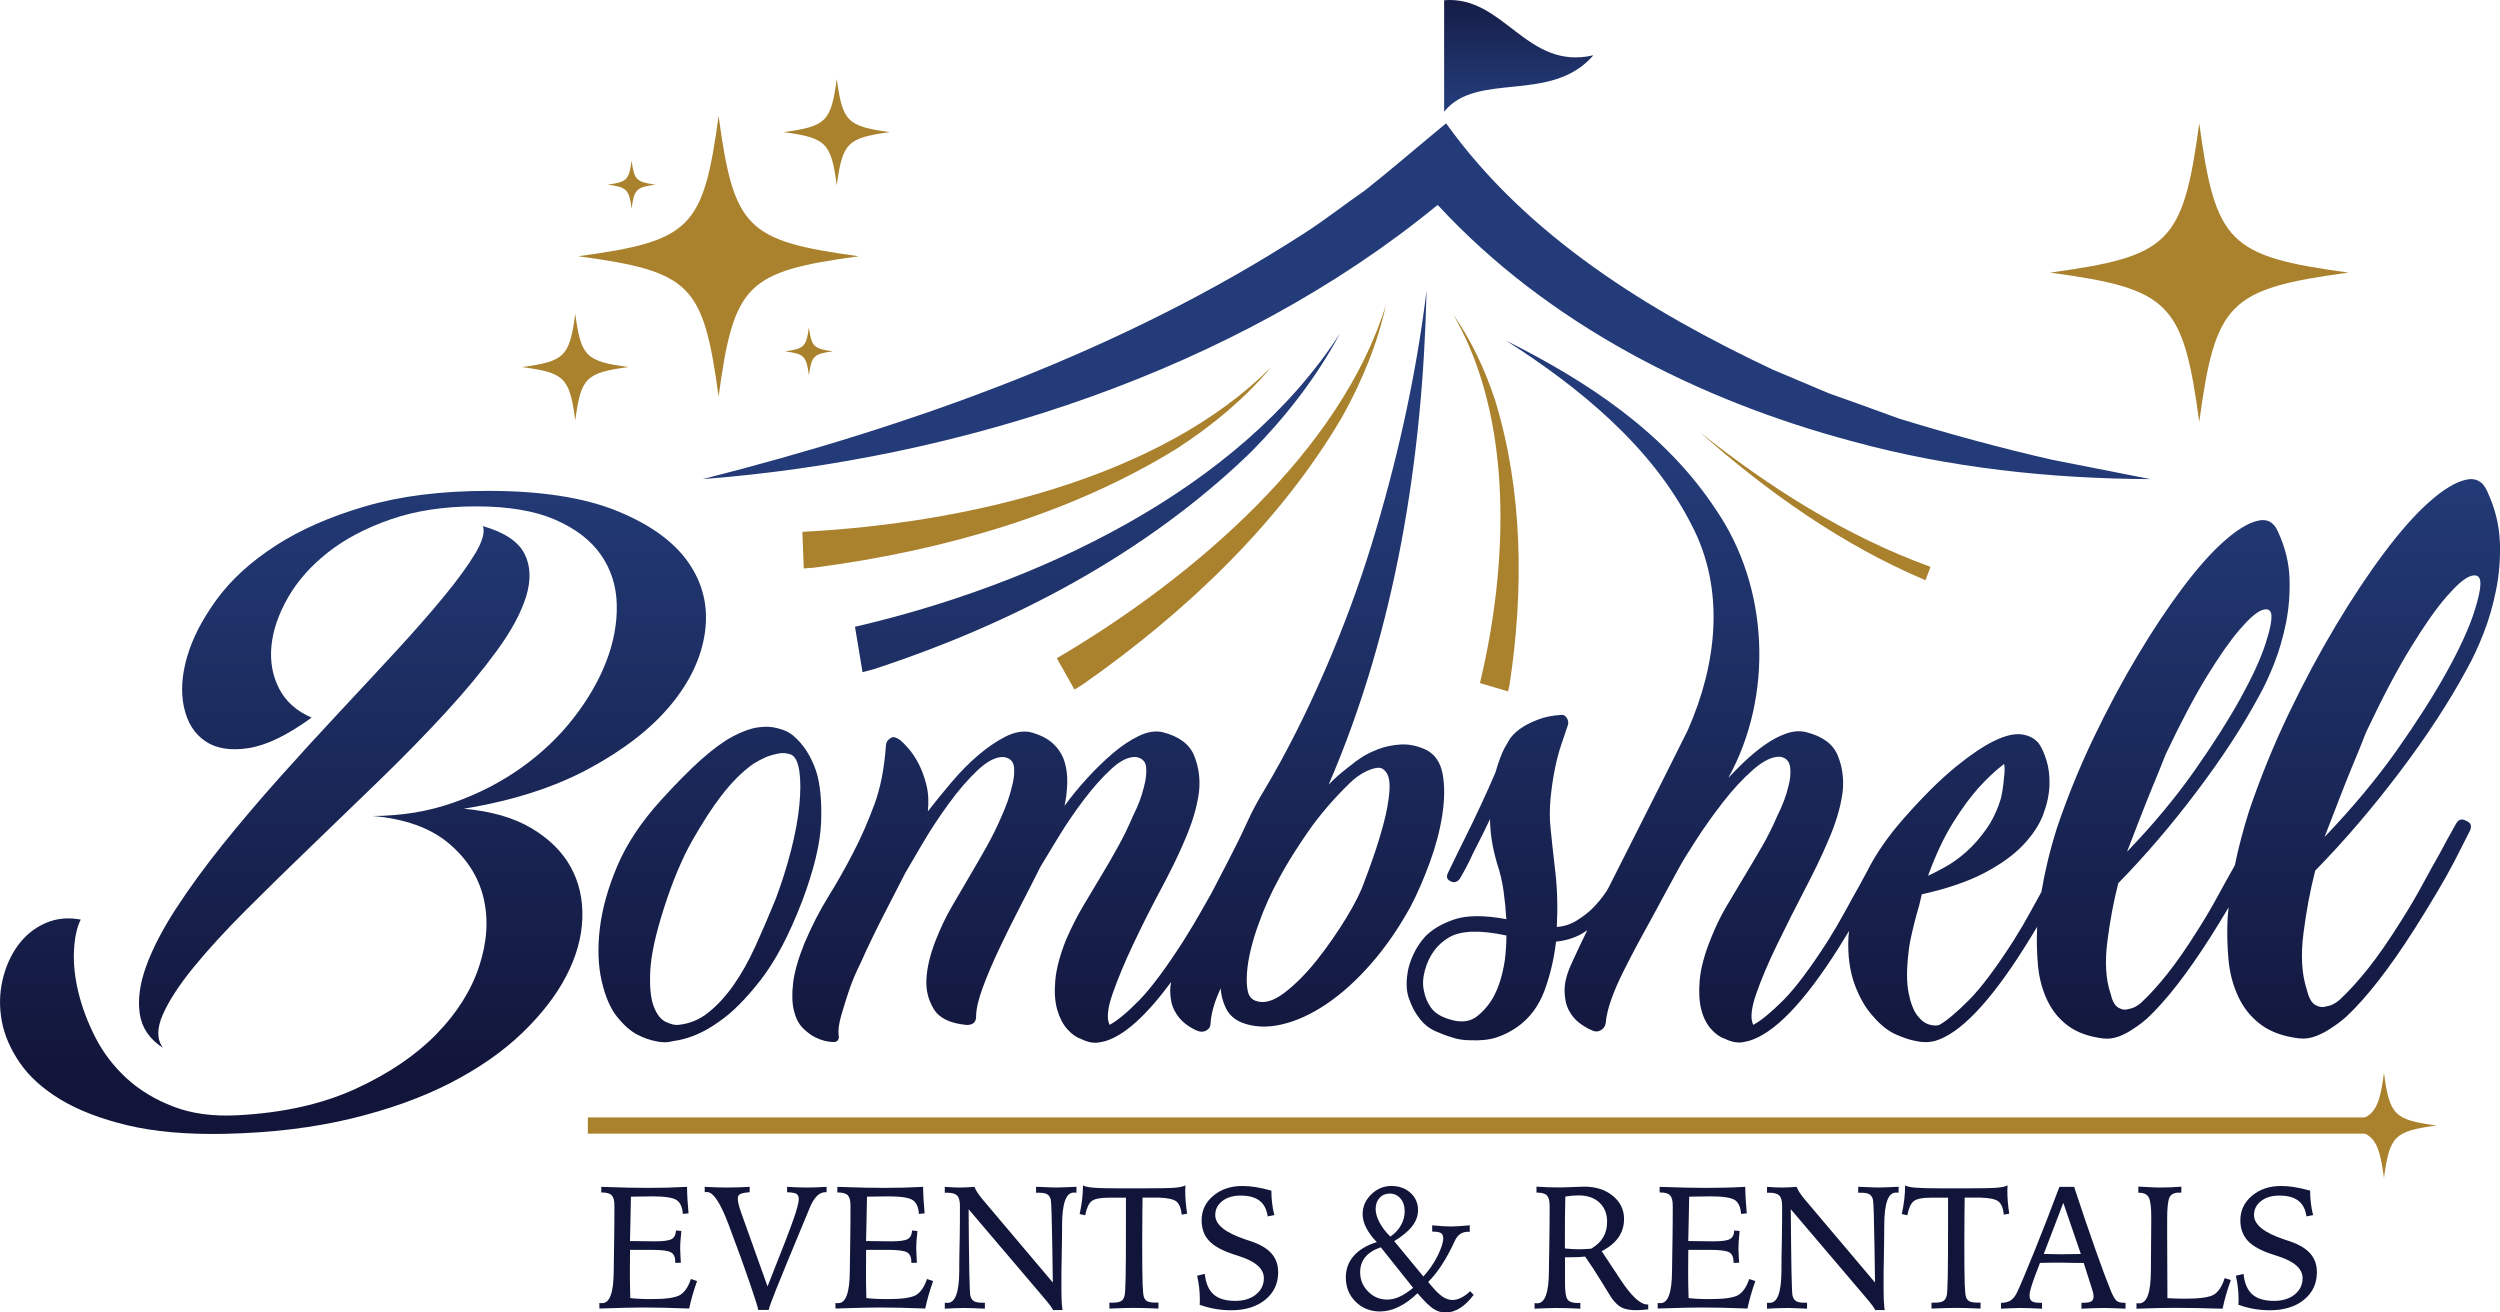
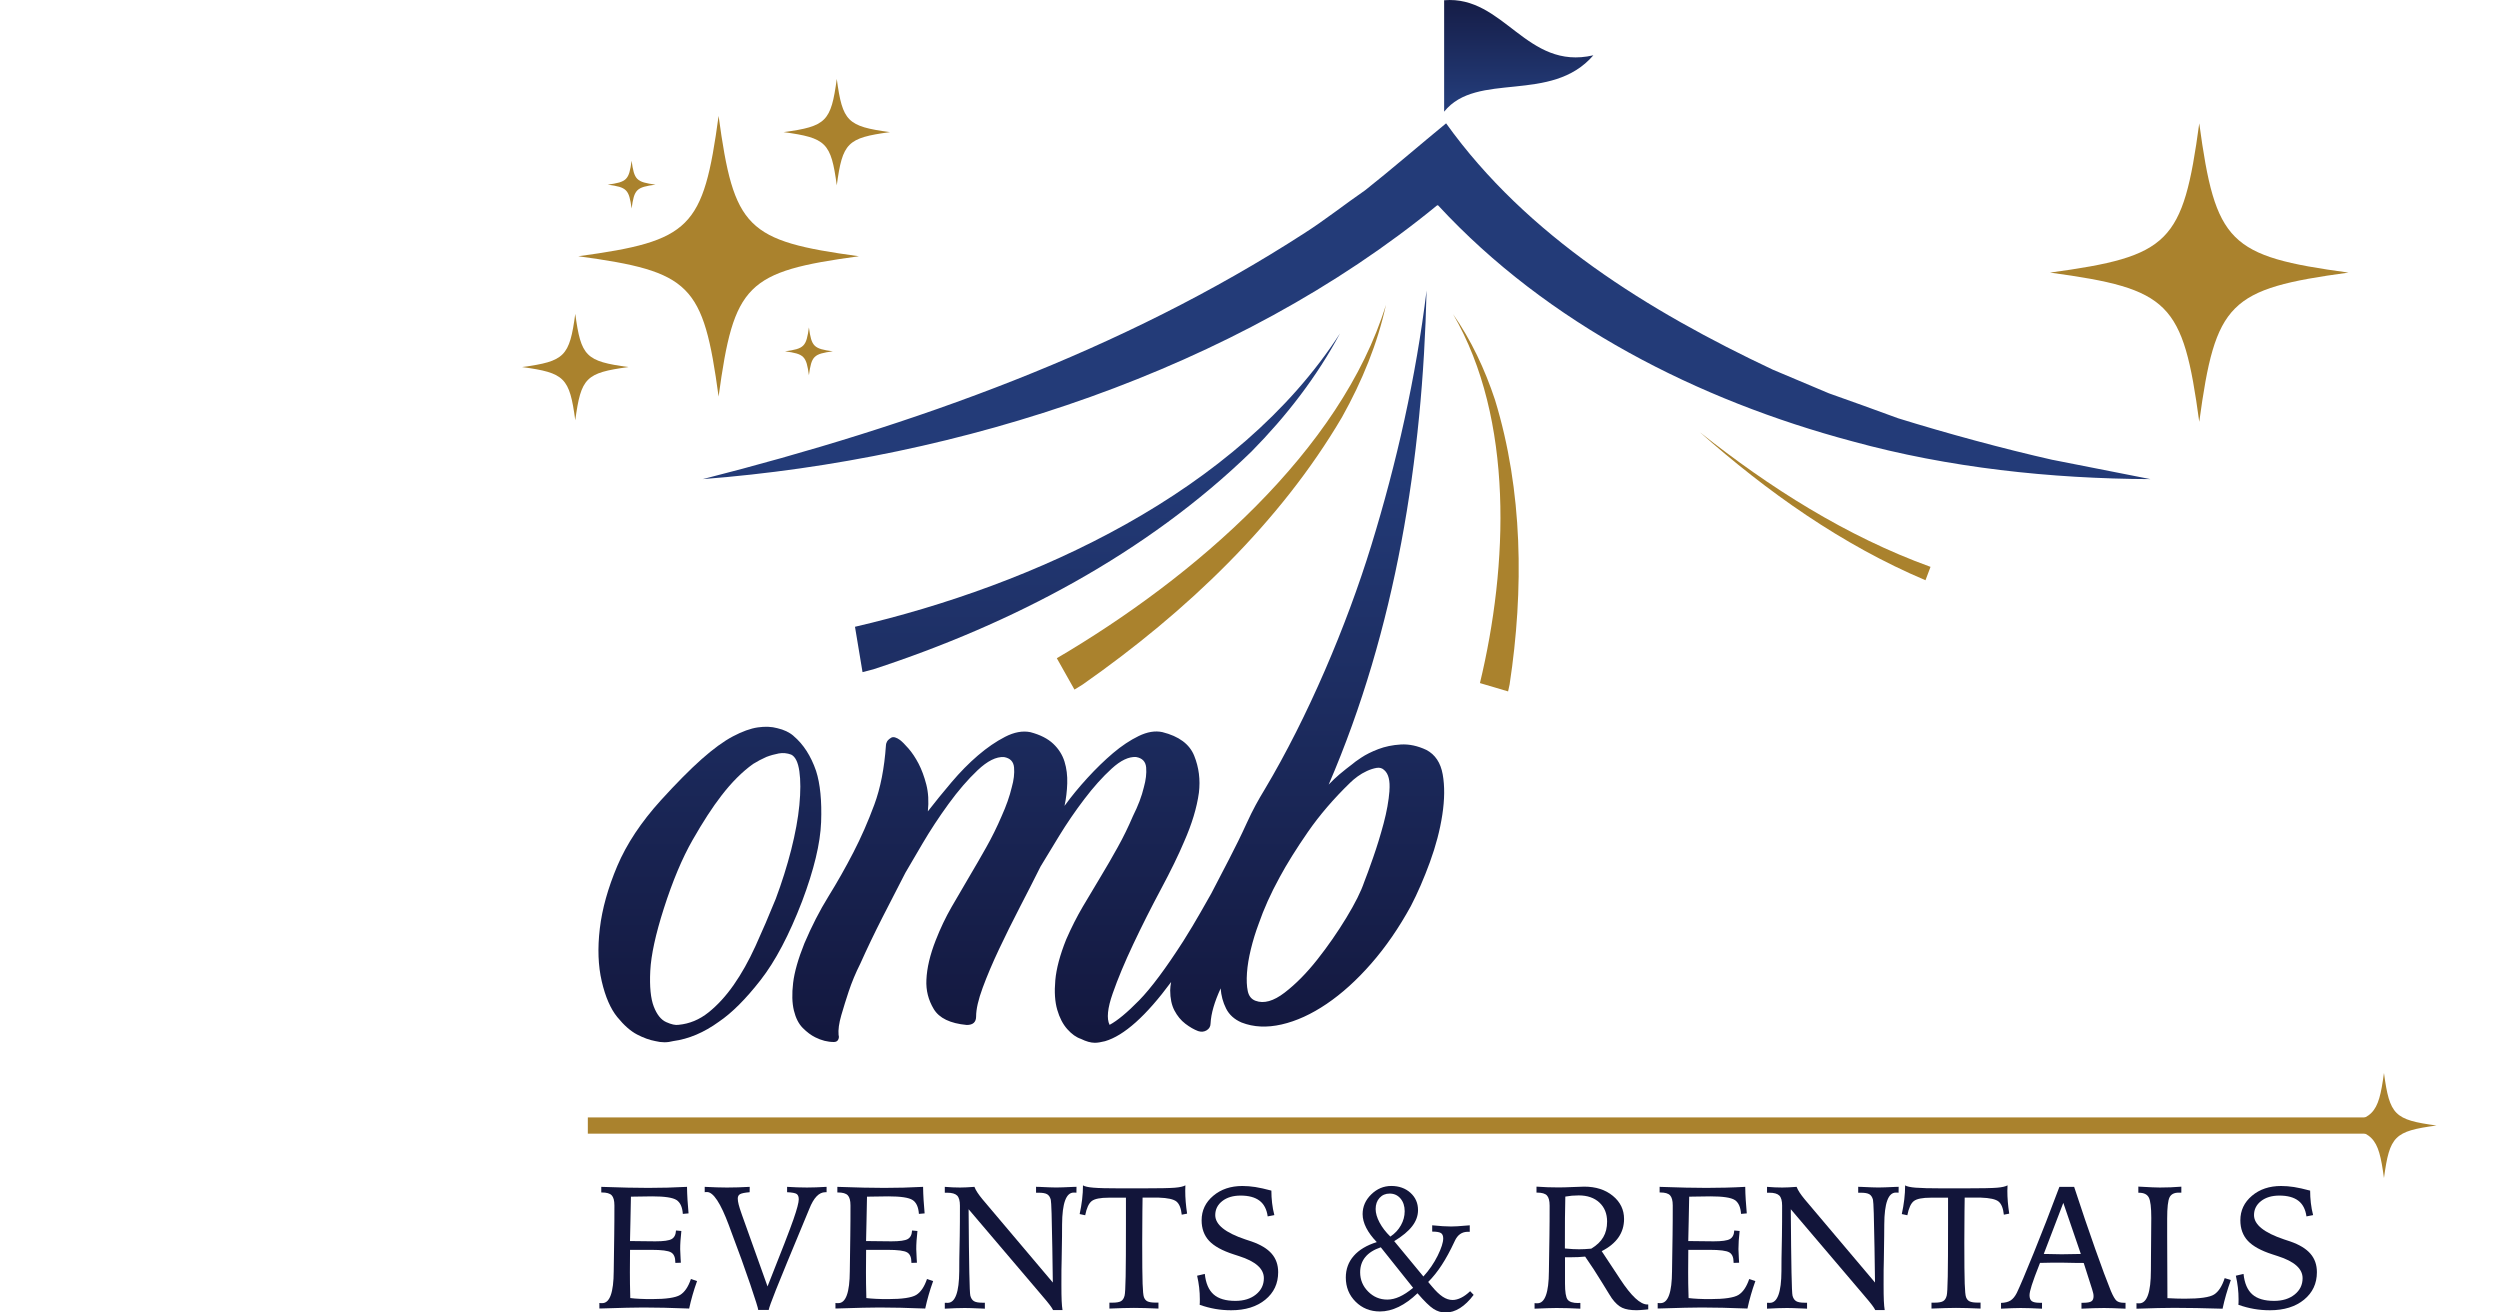
<svg xmlns="http://www.w3.org/2000/svg" xmlns:xlink="http://www.w3.org/1999/xlink" id="Layer_1" data-name="Layer 1" viewBox="0 0 698.93 366.93">
  <defs>
    <style>
      .cls-1 {
        fill: url(#linear-gradient-7);
        fill-rule: evenodd;
      }

      .cls-2 {
        fill: url(#linear-gradient-5);
      }

      .cls-3 {
        fill: url(#linear-gradient-6);
      }

      .cls-4 {
        fill: url(#linear-gradient-4);
      }

      .cls-5 {
        fill: url(#linear-gradient-3);
      }

      .cls-6 {
        fill: url(#linear-gradient-2);
      }

      .cls-7 {
        fill: url(#linear-gradient);
      }

      .cls-8 {
        fill: #aa822d;
      }

      .cls-9 {
        fill: #12153a;
      }
    </style>
    <linearGradient id="linear-gradient" x1="98.69" y1="301.72" x2="98.69" y2="129.51" gradientUnits="userSpaceOnUse">
      <stop offset="0" stop-color="#12153a" />
      <stop offset="1" stop-color="#233b78" />
    </linearGradient>
    <linearGradient id="linear-gradient-2" x1="198.46" y1="301.72" x2="198.46" y2="129.51" xlink:href="#linear-gradient" />
    <linearGradient id="linear-gradient-3" x1="546.1" y1="301.72" x2="546.1" y2="129.51" xlink:href="#linear-gradient" />
    <linearGradient id="linear-gradient-4" x1="312.63" y1="301.72" x2="312.63" y2="129.51" xlink:href="#linear-gradient" />
    <linearGradient id="linear-gradient-5" x1="306.83" y1="301.72" x2="306.83" y2="129.51" xlink:href="#linear-gradient" />
    <linearGradient id="linear-gradient-6" x1="398.83" y1="301.72" x2="398.83" y2="129.51" xlink:href="#linear-gradient" />
    <linearGradient id="linear-gradient-7" x1="424.6" y1="-6.68" x2="424.6" y2="27.89" xlink:href="#linear-gradient" />
  </defs>
  <rect class="cls-8" x="164.34" y="312.4" width="502.15" height="4.54" />
-   <path class="cls-7" d="M107.81,228.11h-3.62c8.01,0,15.51-1.23,22.5-3.69,7-2.46,13.34-5.72,19.03-9.77,5.69-4.05,10.56-8.68,14.62-13.89,4.05-5.21,7.12-10.52,9.19-15.92,2.07-5.4,3.04-10.71,2.9-15.92s-1.64-9.84-4.49-13.89c-2.85-4.05-7.12-7.31-12.81-9.77-5.69-2.46-13.03-3.69-22-3.69s-16.93,1.21-23.88,3.62c-6.95,2.41-12.81,5.5-17.58,9.26-4.77,3.76-8.49,7.96-11.14,12.59-2.65,4.63-4.2,9.12-4.63,13.46-.44,4.34.26,8.32,2.1,11.94,1.83,3.62,4.87,6.35,9.12,8.18-6.75,4.92-12.64,7.77-17.66,8.54-5.02.77-9.04.12-12.08-1.95-3.04-2.07-5.02-5.23-5.94-9.48-.92-4.24-.63-8.95.87-14.11,1.5-5.16,4.24-10.49,8.25-15.99,4-5.5,9.46-10.49,16.35-14.98,6.9-4.49,15.27-8.18,25.11-11.07s21.32-4.34,34.44-4.34c14.86,0,26.9,1.88,36.11,5.64,9.21,3.76,15.85,8.56,19.9,14.4,4.05,5.84,5.6,12.3,4.63,19.39-.96,7.09-4.17,13.92-9.62,20.48-5.45,6.56-13.05,12.47-22.8,17.73-9.75,5.26-21.42,9-35.02,11.22,7.62.68,13.92,2.48,18.89,5.43,4.97,2.95,8.63,6.56,11,10.85,2.36,4.29,3.45,9.09,3.26,14.4-.19,5.31-1.69,10.66-4.49,16.07s-6.9,10.71-12.3,15.92c-5.41,5.21-12.08,9.86-20.04,13.97-7.96,4.1-17.22,7.43-27.79,9.99-10.56,2.56-22.41,3.98-35.53,4.27-10.52.19-19.52-.6-26.99-2.39-7.48-1.79-13.7-4.18-18.67-7.17s-8.78-6.42-11.43-10.27c-2.66-3.86-4.34-7.76-5.07-11.72-.72-3.95-.65-7.79.22-11.5s2.32-6.95,4.34-9.7c2.03-2.75,4.56-4.8,7.6-6.15,3.04-1.35,6.34-1.68,9.91-1.01-1.06,2.12-1.69,4.99-1.88,8.61-.19,3.62.22,7.53,1.23,11.72,1.01,4.2,2.6,8.42,4.77,12.66,2.17,4.24,5.07,8.03,8.68,11.36s8.01,5.98,13.17,7.96c5.16,1.98,11.17,2.77,18.02,2.39,12.64-.67,23.59-3.13,32.85-7.38,9.26-4.25,16.79-9.34,22.58-15.27,5.79-5.94,9.79-12.3,12.01-19.11,2.22-6.8,2.6-13.17,1.16-19.1-1.45-5.94-4.73-11.02-9.84-15.27-5.12-4.24-12.16-6.75-21.13-7.53h3.62ZM45.58,292.95c-3.76-2.41-5.93-5.59-6.51-9.55-.58-3.95.02-8.39,1.81-13.31,1.79-4.92,4.56-10.27,8.32-16.06,3.76-5.79,8.11-11.75,13.03-17.88,4.92-6.12,10.21-12.35,15.85-18.67,5.64-6.32,11.26-12.47,16.86-18.45,5.59-5.98,10.93-11.72,15.99-17.22,5.06-5.5,9.48-10.54,13.24-15.12,3.76-4.58,6.66-8.56,8.68-11.94,2.03-3.38,2.75-5.93,2.17-7.67,5.98,1.74,9.84,4.29,11.58,7.67,1.74,3.38,1.9,7.36.51,11.94-1.4,4.58-4.13,9.65-8.18,15.2-4.05,5.55-8.85,11.34-14.4,17.37-5.55,6.03-11.6,12.23-18.16,18.6-6.56,6.37-13.05,12.64-19.47,18.81-6.42,6.17-12.5,12.13-18.24,17.87-5.74,5.74-10.61,11.07-14.62,15.99-4.01,4.92-6.85,9.31-8.54,13.17-1.69,3.86-1.66,6.95.07,9.26Z" />
  <path class="cls-6" d="M221.85,205.75c2.75,2.32,4.85,5.57,6.3,9.77,1.16,3.62,1.63,8.4,1.41,14.33-.22,5.94-1.99,13.31-5.32,22.14-3.62,9.41-7.49,16.75-11.62,22.03-4.12,5.29-8,9.16-11.61,11.61-4.2,3.04-8.46,4.85-12.81,5.43-1.6.44-3.26.44-4.99,0-1.59-.29-3.29-.9-5.1-1.84-1.81-.94-3.66-2.57-5.54-4.88-1.88-2.31-3.33-5.64-4.34-9.99-1.01-4.34-1.19-9.26-.54-14.76.65-5.5,2.28-11.32,4.88-17.48,2.61-6.15,6.66-12.26,12.16-18.34,4.34-4.77,8.14-8.61,11.4-11.51,3.26-2.89,6.19-5.03,8.79-6.4,2.6-1.37,4.92-2.21,6.95-2.5,2.03-.29,3.83-.22,5.43.22,1.88.43,3.4,1.16,4.56,2.17ZM216.86,251.34c1.73-4.63,3.18-9.23,4.34-13.78,1.15-4.56,1.92-8.72,2.28-12.48.36-3.76.36-6.91,0-9.44-.36-2.53-1.12-4.09-2.28-4.67-1.16-.43-2.32-.54-3.47-.33-1.16.22-2.32.54-3.48.98-1.3.58-2.53,1.23-3.69,1.95-3.04,2.17-6.01,5.14-8.9,8.9-2.46,3.18-5.14,7.31-8.03,12.37-2.9,5.07-5.57,11.44-8.03,19.11-2.32,7.24-3.58,13.06-3.8,17.47-.22,4.42.11,7.74.98,9.99.87,2.25,2.02,3.69,3.47,4.34,1.44.65,2.6.91,3.47.76,3.04-.29,5.83-1.44,8.36-3.47,2.53-2.02,4.88-4.59,7.06-7.71s4.2-6.73,6.08-10.85c1.88-4.13,3.76-8.5,5.64-13.14Z" />
  <g>
    <path class="cls-9" d="M168.06,331.81c2.78.1,5.27.17,7.47.22,2.19.05,4.09.07,5.68.07,1.77,0,3.55-.03,5.36-.07,1.81-.05,3.64-.12,5.5-.22.02,1.19.06,2.41.14,3.66.08,1.25.17,2.5.29,3.76l-1.6.14c-.13-1.91-.72-3.2-1.77-3.88-1.05-.68-3.32-1.02-6.8-1.02-.89,0-2.52.03-4.89.07-.48.02-.83.02-1.05.02-.03,1.91-.08,4.25-.14,7.02-.06,2.77-.1,4.56-.12,5.39h.74c.94,0,2.11.01,3.52.04,1.41.02,2.35.03,2.83.03,2.31,0,3.83-.21,4.57-.64s1.14-1.22,1.2-2.39l1.5.14c-.11.99-.19,1.9-.25,2.74s-.08,1.62-.08,2.34c0,.41.04,1.3.12,2.67.03.49.06.87.07,1.12l-1.55.05v-.19c0-1.35-.39-2.27-1.18-2.74-.79-.48-2.63-.72-5.52-.72h-5.96c0,.78,0,1.86-.02,3.23-.02,1.38-.02,2.37-.02,2.97,0,1.05,0,2.14.02,3.28.01,1.14.05,2.47.09,4,.8.1,1.7.17,2.71.22,1.01.05,2.12.07,3.33.07,3.99,0,6.62-.39,7.89-1.16,1.26-.77,2.27-2.25,3.02-4.45l1.72.57c-.48,1.32-.9,2.62-1.26,3.89-.37,1.27-.68,2.54-.95,3.79-2.5-.1-4.82-.17-6.97-.22-2.15-.05-4.09-.07-5.82-.07-2.37,0-6.19.09-11.45.26l-.86.02v-1.55c.11.02.22.03.32.04.1,0,.26.01.47.01,2.11,0,3.19-2.97,3.22-8.92.02-1.5.03-2.67.05-3.51l.09-6.51c.02-1.4.03-2.76.04-4.08,0-1.32.01-2.75.01-4.29,0-1.37-.25-2.31-.76-2.84-.51-.53-1.42-.79-2.72-.79h-.19v-1.6Z" />
    <path class="cls-9" d="M197.02,331.81c1.19.06,2.32.11,3.39.14s2,.05,2.82.05c1.02,0,2.06-.02,3.11-.05s2.14-.08,3.26-.14l-.02,1.5c-1.34.11-2.22.29-2.66.53s-.66.65-.66,1.24c0,.44.08,1,.25,1.68s.47,1.61.89,2.8l7.18,20.09c3.83-9.62,6.25-15.86,7.24-18.72.99-2.85,1.49-4.73,1.49-5.62,0-.73-.19-1.23-.58-1.5-.39-.27-1.28-.44-2.68-.5v-1.5c.95.06,1.9.11,2.83.14.93.03,1.84.05,2.73.05.76,0,1.61-.02,2.55-.05.94-.03,1.92-.08,2.93-.14v1.5h-.36c-1.75,0-3.24,1.54-4.46,4.63-.27.7-.49,1.24-.67,1.62-4.49,10.77-7.37,17.78-8.66,21.02-1.29,3.24-1.96,5.13-2.03,5.65h-2.93c0-.38-.74-2.76-2.22-7.13s-3.27-9.33-5.37-14.87c-.14-.4-.35-.96-.62-1.69-2.31-6.19-4.34-9.28-6.11-9.28-.16,0-.28,0-.37.01-.09,0-.18.02-.27.04v-1.5Z" />
    <path class="cls-9" d="M234.06,331.81c2.78.1,5.27.17,7.47.22,2.19.05,4.09.07,5.68.07,1.77,0,3.55-.03,5.36-.07,1.81-.05,3.64-.12,5.5-.22.02,1.19.06,2.41.14,3.66.08,1.25.17,2.5.29,3.76l-1.6.14c-.13-1.91-.72-3.2-1.77-3.88-1.05-.68-3.32-1.02-6.8-1.02-.89,0-2.52.03-4.89.07-.48.02-.83.02-1.05.02-.03,1.91-.08,4.25-.14,7.02-.06,2.77-.1,4.56-.12,5.39h.74c.94,0,2.11.01,3.52.04,1.41.02,2.35.03,2.83.03,2.31,0,3.83-.21,4.57-.64s1.14-1.22,1.2-2.39l1.5.14c-.11.99-.19,1.9-.25,2.74s-.08,1.62-.08,2.34c0,.41.04,1.3.12,2.67.03.49.06.87.07,1.12l-1.55.05v-.19c0-1.35-.39-2.27-1.18-2.74-.79-.48-2.63-.72-5.52-.72h-5.96c0,.78,0,1.86-.02,3.23-.02,1.38-.02,2.37-.02,2.97,0,1.05,0,2.14.02,3.28.01,1.14.05,2.47.09,4,.8.1,1.7.17,2.71.22,1.01.05,2.12.07,3.33.07,3.99,0,6.62-.39,7.89-1.16,1.26-.77,2.27-2.25,3.02-4.45l1.72.57c-.48,1.32-.9,2.62-1.26,3.89-.37,1.27-.68,2.54-.95,3.79-2.5-.1-4.82-.17-6.97-.22-2.15-.05-4.09-.07-5.82-.07-2.37,0-6.19.09-11.45.26l-.86.02v-1.55c.11.02.22.03.32.04.1,0,.26.01.47.01,2.11,0,3.19-2.97,3.22-8.92.02-1.5.03-2.67.05-3.51l.09-6.51c.02-1.4.03-2.76.04-4.08,0-1.32.01-2.75.01-4.29,0-1.37-.25-2.31-.76-2.84-.51-.53-1.42-.79-2.72-.79h-.19v-1.6Z" />
    <path class="cls-9" d="M264.14,331.81c.75.06,1.48.11,2.18.14s1.4.05,2.09.05c.51,0,1.11-.02,1.79-.05.68-.03,1.42-.08,2.22-.14.21.53.49,1.07.86,1.62.37.56.83,1.17,1.38,1.84l19.68,23.29c-.05-2.42-.1-5.62-.14-9.62-.13-8.38-.27-12.89-.43-13.53-.19-.73-.53-1.24-1.01-1.53-.49-.29-1.28-.43-2.37-.43h-.74v-1.65c.19,0,.48,0,.86.02,2.26.11,3.85.17,4.77.17s2.58-.06,4.92-.17c.33-.01.59-.02.76-.02l-.02,1.65c-.09-.01-.2-.03-.31-.03-.11,0-.26-.01-.45-.01-2.13,0-3.21,2.97-3.25,8.9-.02,1.49-.02,2.67-.02,3.51l-.1,6.35c-.03.94-.05,1.91-.06,2.9,0,.99-.01,2.36-.01,4.09,0,1.93.02,3.43.07,4.5.05,1.08.13,1.94.24,2.59h-2.65c-.27-.63-1.23-1.91-2.89-3.82l-.24-.29-20.47-24.07v.55c.1,14.89.25,22.76.48,23.62.19.73.53,1.24,1.01,1.53.49.29,1.26.43,2.33.43h.72v1.67c-.24-.01-.59-.03-1.05-.05-2.23-.1-3.75-.14-4.56-.14s-1.64.02-2.59.05-1.94.08-3,.14v-1.65c.1,0,.2,0,.32.01.12,0,.27.01.47.01,2.13,0,3.21-2.95,3.25-8.85.02-1.49.02-2.66.02-3.51l.12-6.35c.01-1.37.03-2.7.04-4s.01-2.78.01-4.45c0-1.37-.26-2.31-.79-2.84-.53-.52-1.46-.79-2.79-.79h-.65v-1.65Z" />
    <path class="cls-9" d="M310.15,364.19h.84c1.13,0,1.93-.14,2.41-.42.48-.28.81-.79,1-1.54.14-.49.24-2.28.3-5.37.06-3.08.08-7.89.08-14.41v-7.61h-4.82c-2.34,0-3.92.31-4.74.94-.82.63-1.43,1.95-1.83,3.97l-1.55-.33c.3-1.38.53-2.74.69-4.08s.24-2.65.24-3.94c.48.3,1.44.52,2.9.64,1.46.13,4,.19,7.65.19h5.82c4.84,0,7.95-.06,9.34-.18s2.37-.34,2.92-.66c0,.16,0,.41-.02.75-.02.34-.02.6-.02.77,0,1,.04,2.04.13,3.1s.22,2.16.39,3.29l-1.5.29c-.19-1.8-.68-3.02-1.47-3.67-.79-.65-2.45-1.02-4.97-1.1h-4.51c-.02.91-.03,2.19-.05,3.84-.03,4.34-.05,7.26-.05,8.76,0,5.65.04,9.47.11,11.48.07,2.01.19,3.25.37,3.75.21.57.55.97,1.03,1.19.48.22,1.21.33,2.19.33h.84v1.67c-1.32-.06-2.57-.11-3.73-.14-1.17-.03-2.21-.05-3.14-.05-.81,0-1.81.02-2.99.05-1.19.03-2.47.08-3.85.14v-1.67Z" />
    <path class="cls-9" d="M355.44,332.84c0,1.18.07,2.34.2,3.48.13,1.15.34,2.27.63,3.39l-1.86.36c-.27-1.97-1.03-3.44-2.28-4.39-1.25-.95-3.01-1.43-5.29-1.43-2.1,0-3.81.51-5.12,1.53s-1.97,2.33-1.97,3.94c0,2.64,2.8,4.9,8.4,6.78.75.24,1.32.43,1.72.57,2.56.89,4.45,2.03,5.66,3.43s1.81,3.11,1.81,5.17c0,3.17-1.2,5.73-3.6,7.69-2.4,1.96-5.58,2.95-9.54,2.95-1.51,0-2.99-.12-4.43-.37-1.44-.25-2.9-.63-4.38-1.16.01-.16.03-.34.04-.56,0-.22.01-.53.01-.94,0-1.13-.06-2.24-.19-3.34s-.32-2.19-.57-3.29l2.15-.5c.27,2.61,1.09,4.52,2.46,5.73,1.37,1.21,3.4,1.81,6.08,1.81,2.35,0,4.27-.59,5.75-1.78,1.48-1.19,2.22-2.71,2.22-4.57,0-2.64-2.31-4.69-6.92-6.16-.65-.21-1.16-.37-1.53-.5-3.2-1.03-5.49-2.3-6.87-3.79-1.38-1.49-2.08-3.4-2.08-5.73,0-2.74,1.08-5.02,3.25-6.85s4.88-2.74,8.14-2.74c1.19,0,2.4.1,3.63.29,1.22.19,2.72.53,4.49,1Z" />
    <path class="cls-9" d="M396.29,361.56c-1.73,1.67-3.48,2.94-5.25,3.8-1.77.86-3.52,1.29-5.25,1.29-2.71,0-4.97-.91-6.8-2.73-1.83-1.82-2.74-4.07-2.74-6.76,0-2.34.74-4.36,2.22-6.05,1.48-1.69,3.63-2.98,6.44-3.85-1.3-1.35-2.29-2.69-2.96-4.01s-1-2.59-1-3.82c0-2.1.8-3.94,2.41-5.51,1.61-1.57,3.48-2.36,5.61-2.36s3.95.64,5.36,1.92c1.41,1.28,2.11,2.89,2.11,4.83,0,1.58-.54,3.07-1.61,4.47-1.07,1.41-2.75,2.81-5.05,4.21l8.16,9.88c1.64-1.8,2.97-3.74,4-5.83,1.03-2.09,1.54-3.7,1.54-4.81,0-.73-.21-1.23-.63-1.5s-1.24-.41-2.45-.41v-1.76c1.07.11,2.05.2,2.95.25s1.67.08,2.33.08c.48,0,1.06-.02,1.76-.06s1.85-.13,3.46-.27v1.81h-.52c-1.66,0-2.87.84-3.65,2.53-.05.1-.09.18-.12.26-1.19,2.55-2.38,4.72-3.56,6.53s-2.44,3.38-3.77,4.71l.98,1.17c1.13,1.37,2.16,2.35,3.08,2.96s1.85.91,2.77.91c.75,0,1.54-.21,2.39-.63s1.68-1.03,2.51-1.83l.98,1.03c-1.21,1.62-2.48,2.85-3.81,3.69s-2.68,1.25-4.04,1.25c-1.19,0-2.32-.34-3.38-1.03-1.06-.68-2.54-2.13-4.45-4.34ZM395.07,360.04l-9.04-11.33c-1.92.65-3.37,1.56-4.33,2.73-.96,1.17-1.44,2.59-1.44,4.26,0,2.08.74,3.88,2.23,5.38,1.49,1.5,3.27,2.25,5.36,2.25,1.11,0,2.25-.27,3.42-.8,1.17-.53,2.44-1.36,3.81-2.49ZM388.7,345.72c1.26-.84,2.24-1.89,2.95-3.15.71-1.26,1.06-2.57,1.06-3.94,0-1.45-.39-2.63-1.17-3.56-.78-.92-1.79-1.38-3.03-1.38-1.15,0-2.09.4-2.82,1.2-.73.8-1.1,1.84-1.1,3.11,0,1.15.36,2.4,1.08,3.76.72,1.36,1.72,2.68,3.03,3.95Z" />
    <path class="cls-9" d="M429.02,364.31c.11.02.22.03.32.04.1,0,.26.01.47.01,2.11,0,3.19-2.97,3.22-8.92.01-1.5.03-2.67.05-3.51l.1-6.51c.02-1.4.03-2.76.04-4.08,0-1.32.01-2.75.01-4.29,0-1.37-.26-2.31-.76-2.84s-1.42-.79-2.72-.79h-.19v-1.67c1.07.08,2.12.14,3.16.17,1.04.03,2.05.05,3.04.05,1.06,0,2.39-.04,3.97-.11,1.58-.07,2.64-.11,3.16-.11,3.26,0,5.93.86,8.02,2.58s3.13,3.87,3.13,6.47c0,1.92-.52,3.64-1.56,5.14-1.04,1.5-2.61,2.79-4.69,3.85l4.46,6.75c.16.26.4.62.72,1.1,3.09,4.71,5.62,7.06,7.59,7.06h.24v1.36c-.22.01-.56.05-1,.1-1.03.09-1.79.14-2.27.14-1.69,0-3.02-.23-4-.68-.98-.45-1.95-1.33-2.9-2.64-.16-.21-1.04-1.62-2.64-4.25s-3.21-5.1-4.83-7.42c-.6.06-1.25.11-1.93.14-.69.03-1.44.05-2.27.05h-1.43v7.33c0,2.39.25,3.89.74,4.52.49.63,1.47.94,2.93.94.05,0,.11,0,.19-.02.08-.01.14-.02.19-.02.06,0,.11,0,.16.02.04.02.07.02.08.02v1.58c-1.13-.06-2.25-.11-3.37-.14s-2.22-.05-3.32-.05c-.59,0-1.42.02-2.48.05-1.07.03-2.28.08-3.63.14v-1.55ZM437.52,349.04c.76.08,1.48.13,2.16.17.67.03,1.28.05,1.8.05.44,0,.95-.01,1.53-.04s1.19-.07,1.86-.13c1.53-.92,2.65-1.99,3.36-3.21.72-1.22,1.07-2.67,1.07-4.36,0-2.21-.72-3.99-2.15-5.32-1.43-1.33-3.36-2-5.78-2-.65,0-1.29.03-1.91.08-.62.06-1.23.14-1.84.25-.05,1.97-.08,4-.1,6.08-.01,2.08-.02,4.89-.02,8.42Z" />
    <path class="cls-9" d="M463.91,331.81c2.78.1,5.28.17,7.47.22s4.09.07,5.68.07c1.76,0,3.55-.03,5.36-.07s3.64-.12,5.5-.22c.01,1.19.06,2.41.14,3.66.08,1.25.17,2.5.29,3.76l-1.6.14c-.13-1.91-.72-3.2-1.76-3.88s-3.32-1.02-6.8-1.02c-.89,0-2.52.03-4.89.07-.48.02-.83.02-1.05.02-.03,1.91-.08,4.25-.14,7.02-.06,2.77-.1,4.56-.12,5.39h.74c.94,0,2.11.01,3.52.04,1.41.02,2.35.03,2.83.03,2.31,0,3.83-.21,4.57-.64.74-.43,1.14-1.22,1.2-2.39l1.5.14c-.11.99-.2,1.9-.25,2.74s-.08,1.62-.08,2.34c0,.41.04,1.3.12,2.67.03.49.06.87.07,1.12l-1.55.05v-.19c0-1.35-.39-2.27-1.18-2.74-.79-.48-2.63-.72-5.52-.72h-5.96c0,.78,0,1.86-.02,3.23-.02,1.38-.02,2.37-.02,2.97,0,1.05,0,2.14.02,3.28.01,1.14.05,2.47.1,4,.79.1,1.7.17,2.71.22,1.01.05,2.12.07,3.33.07,3.99,0,6.62-.39,7.89-1.16,1.26-.77,2.27-2.25,3.02-4.45l1.72.57c-.48,1.32-.9,2.62-1.26,3.89s-.69,2.54-.95,3.79c-2.5-.1-4.82-.17-6.97-.22-2.15-.05-4.09-.07-5.82-.07-2.37,0-6.19.09-11.45.26l-.86.02v-1.55c.11.02.22.03.32.04.1,0,.26.01.47.01,2.11,0,3.19-2.97,3.22-8.92.01-1.5.03-2.67.05-3.51l.1-6.51c.02-1.4.03-2.76.04-4.08,0-1.32.01-2.75.01-4.29,0-1.37-.26-2.31-.76-2.84s-1.42-.79-2.72-.79h-.19v-1.6Z" />
    <path class="cls-9" d="M494,331.81c.75.06,1.48.11,2.18.14.71.03,1.4.05,2.09.05.51,0,1.1-.02,1.79-.05.68-.03,1.42-.08,2.22-.14.21.53.49,1.07.86,1.62.37.56.83,1.17,1.38,1.84l19.68,23.29c-.05-2.42-.1-5.62-.14-9.62-.13-8.38-.27-12.89-.43-13.53-.19-.73-.53-1.24-1.01-1.53-.49-.29-1.28-.43-2.38-.43h-.74v-1.65c.19,0,.48,0,.86.02,2.26.11,3.85.17,4.77.17s2.58-.06,4.92-.17c.33-.01.59-.02.76-.02l-.02,1.65c-.1-.01-.2-.03-.31-.03s-.26-.01-.45-.01c-2.13,0-3.21,2.97-3.24,8.9-.02,1.49-.03,2.67-.03,3.51l-.09,6.35c-.03.94-.05,1.91-.06,2.9,0,.99-.01,2.36-.01,4.09,0,1.93.02,3.43.07,4.5.05,1.08.13,1.94.24,2.59h-2.65c-.27-.63-1.23-1.91-2.89-3.82l-.24-.29-20.47-24.07v.55c.1,14.89.25,22.76.48,23.62.19.73.53,1.24,1.02,1.53.48.29,1.26.43,2.32.43h.72v1.67c-.24-.01-.59-.03-1.05-.05-2.23-.1-3.74-.14-4.56-.14s-1.64.02-2.59.05c-.95.03-1.94.08-2.99.14v-1.65c.1,0,.2,0,.32.01.12,0,.27.01.47.01,2.13,0,3.21-2.95,3.24-8.85.01-1.49.02-2.66.02-3.51l.12-6.35c.02-1.37.03-2.7.04-4s.01-2.78.01-4.45c0-1.37-.26-2.31-.79-2.84-.53-.52-1.46-.79-2.79-.79h-.64v-1.65Z" />
    <path class="cls-9" d="M540,364.19h.83c1.13,0,1.93-.14,2.41-.42.48-.28.81-.79,1-1.54.14-.49.24-2.28.3-5.37.06-3.08.08-7.89.08-14.41v-7.61h-4.82c-2.34,0-3.92.31-4.74.94-.82.63-1.43,1.95-1.82,3.97l-1.55-.33c.3-1.38.53-2.74.69-4.08s.24-2.65.24-3.94c.48.3,1.44.52,2.9.64s4,.19,7.65.19h5.82c4.84,0,7.95-.06,9.34-.18,1.39-.12,2.37-.34,2.92-.66,0,.16,0,.41-.02.75-.02.34-.03.6-.03.77,0,1,.04,2.04.13,3.1s.22,2.16.39,3.29l-1.5.29c-.19-1.8-.68-3.02-1.47-3.67-.79-.65-2.44-1.02-4.97-1.1h-4.51c-.02.91-.03,2.19-.05,3.84-.03,4.34-.05,7.26-.05,8.76,0,5.65.04,9.47.11,11.48.07,2.01.19,3.25.37,3.75.21.57.55.97,1.03,1.19.48.22,1.21.33,2.19.33h.84v1.67c-1.32-.06-2.57-.11-3.73-.14-1.17-.03-2.22-.05-3.14-.05-.81,0-1.81.02-3,.05s-2.47.08-3.85.14v-1.67Z" />
    <path class="cls-9" d="M575.77,331.81h4.1c2.07,6.32,4.03,12.09,5.88,17.31,1.85,5.22,3.31,9.15,4.38,11.77.64,1.51,1.19,2.44,1.65,2.8.46.35,1.12.53,1.98.53h.48v1.65c-1.24-.06-2.37-.11-3.4-.14s-1.89-.05-2.59-.05c-.89,0-1.87.02-2.94.05-1.07.03-2.19.08-3.39.14v-1.65h.45c1.13,0,1.9-.13,2.31-.4.42-.26.62-.75.62-1.45,0-.26-.03-.54-.1-.85s-.17-.68-.31-1.11l-2.34-7.32c-.6,0-1.43,0-2.48-.02-1.91-.05-3.13-.07-3.67-.07-1.08,0-2.1,0-3.07.01-.96,0-1.96.03-3,.06-1.13,2.85-1.9,4.93-2.31,6.24-.42,1.31-.62,2.24-.62,2.8,0,.78.21,1.33.62,1.64.41.31,1.15.47,2.22.47h.65v1.65c-1.16-.06-2.25-.11-3.26-.14-1.01-.03-1.91-.05-2.71-.05-.64,0-1.43.02-2.39.05-.96.03-1.99.08-3.1.14v-1.62c1.13-.03,2.02-.26,2.68-.68.66-.42,1.23-1.13,1.73-2.11.89-1.86,2.47-5.59,4.74-11.19,2.27-5.59,4.66-11.74,7.17-18.45ZM576.84,336.3l-5.46,14.27c.3,0,.74,0,1.31.02,1.8.05,3.02.07,3.68.07.79,0,2.23-.02,4.32-.07.46-.01.81-.02,1.05-.02l-4.89-14.27Z" />
    <path class="cls-9" d="M597.81,331.74c1.7.1,3,.16,3.88.2.88.04,1.59.06,2.14.06,1.03,0,2.05-.02,3.04-.06.99-.04,1.98-.1,2.97-.18v1.67h-.74c-1.26,0-2.11.43-2.55,1.3s-.67,2.86-.67,5.97v4.75l.07,17.48c.89.05,1.74.09,2.54.11.8.02,1.56.04,2.28.04,4.26,0,7.01-.39,8.24-1.18s2.22-2.31,2.95-4.57l1.72.53c-.49,1.37-.93,2.71-1.31,4.03-.38,1.32-.72,2.65-1,3.99-2.64-.08-5.07-.14-7.29-.18-2.22-.04-4.3-.06-6.24-.06-1.37,0-2.9.02-4.58.06s-3.67.1-5.96.18v-1.55c.11.02.22.03.32.04.1,0,.26.01.47.01,2.15-.02,3.23-3.08,3.24-9.18,0-1.38,0-2.47.02-3.24l.05-6.49c0-.7,0-1.6.02-2.69.01-1.1.02-1.86.02-2.29,0-2.92-.23-4.83-.7-5.71-.47-.88-1.38-1.32-2.73-1.32h-.19v-1.69Z" />
    <path class="cls-9" d="M645.85,332.84c0,1.18.07,2.34.2,3.48.13,1.15.34,2.27.63,3.39l-1.86.36c-.27-1.97-1.03-3.44-2.28-4.39-1.25-.95-3.01-1.43-5.29-1.43-2.1,0-3.81.51-5.12,1.53-1.31,1.02-1.97,2.33-1.97,3.94,0,2.64,2.8,4.9,8.4,6.78.75.24,1.32.43,1.72.57,2.56.89,4.44,2.03,5.65,3.43s1.81,3.11,1.81,5.17c0,3.17-1.2,5.73-3.6,7.69-2.4,1.96-5.58,2.95-9.54,2.95-1.51,0-2.99-.12-4.43-.37-1.44-.25-2.9-.63-4.38-1.16.01-.16.03-.34.04-.56,0-.22.01-.53.01-.94,0-1.13-.06-2.24-.19-3.34-.13-1.1-.32-2.19-.57-3.29l2.15-.5c.27,2.61,1.09,4.52,2.46,5.73,1.37,1.21,3.4,1.81,6.08,1.81,2.35,0,4.27-.59,5.75-1.78,1.48-1.19,2.22-2.71,2.22-4.57,0-2.64-2.31-4.69-6.92-6.16-.65-.21-1.16-.37-1.53-.5-3.2-1.03-5.49-2.3-6.87-3.79s-2.08-3.4-2.08-5.73c0-2.74,1.08-5.02,3.24-6.85s4.87-2.74,8.14-2.74c1.19,0,2.4.1,3.63.29,1.22.19,2.72.53,4.49,1Z" />
  </g>
-   <path class="cls-5" d="M698.88,151.41c-.18-4.65-1.32-9.26-3.42-13.83-1.23-2.99-3.29-4.13-6.19-3.43-2.9.7-6.28,2.77-10.14,6.19-3.87,3.43-8.03,8.13-12.51,14.1-4.48,5.97-9,12.77-13.57,20.41-4.57,7.64-8.96,15.85-13.17,24.63-4.21,8.78-7.9,17.83-11.06,27.13-1.69,5.31-3.01,10.39-4.01,15.26-.12.23-.23.43-.35.66-1.31,2.28-2.77,4.93-4.4,7.93-1.63,3.01-3.42,6.06-5.37,9.15-3.26,5.21-6.19,9.44-8.79,12.7-2.61,3.26-5.05,5.95-7.33,8.06-1.14.98-2.28,1.55-3.42,1.71-.98.33-1.95.21-2.93-.37-.98-.57-1.71-1.91-2.2-4.03-1.31-3.91-1.59-8.75-.85-14.53.73-5.78,1.75-11.19,3.05-16.24,7.49-7.65,14.77-16.15,21.85-25.52,7.08-9.36,12.9-18.27,17.46-26.74,1.47-2.6,2.89-5.65,4.27-9.15,1.38-3.5,2.48-7.28,3.3-11.35.81-4.07,1.14-8.26.98-12.57-.16-4.31-1.22-8.58-3.17-12.82-1.14-2.76-3.05-3.82-5.74-3.17s-5.82,2.56-9.4,5.73c-3.58,3.17-7.44,7.53-11.6,13.06-4.15,5.53-8.35,11.84-12.57,18.92-4.24,7.08-8.3,14.69-12.21,22.83-3.91,8.14-7.33,16.52-10.26,25.15-2.03,6.39-3.45,12.38-4.41,18.08-.94,1.68-1.94,3.48-3.05,5.54-1.45,2.68-3.04,5.39-4.78,8.14-4.92,7.67-9.08,13.21-12.48,16.61-3.4,3.4-6.11,5.68-8.14,6.84-.58.29-1.48.29-2.71,0-1.23-.29-2.39-1.12-3.47-2.5-1.09-1.37-1.92-3.51-2.5-6.4-.58-2.89-.58-6.73,0-11.5.14-1.45.44-3.11.87-4.99.44-1.88.87-3.62,1.3-5.21.58-1.88,1.09-3.83,1.52-5.86,7.09-1.59,12.92-3.58,17.47-5.97,4.56-2.39,8.18-4.99,10.85-7.81,2.68-2.82,4.56-5.68,5.64-8.57,1.09-2.9,1.66-5.65,1.74-8.25.07-2.6-.22-4.92-.87-6.95-.65-2.03-1.34-3.55-2.06-4.56-1.16-1.44-2.75-2.31-4.78-2.6-2.03-.29-4.56.29-7.6,1.74-3.04,1.45-6.69,3.91-10.96,7.38-4.27,3.48-9.09,8.25-14.44,14.33-4.52,5.13-7.92,10.09-10.32,14.91-.73,1.33-1.48,2.7-2.27,4.19-1.16,2.03-2.46,4.38-3.91,7.06-1.45,2.68-3.04,5.39-4.77,8.14-4.92,7.67-9.09,13.21-12.48,16.61-3.4,3.4-6.19,5.68-8.36,6.84-.87-1.73-.58-4.67.87-8.79,1.44-4.13,3.4-8.72,5.86-13.78,2.46-5.07,5.03-10.17,7.71-15.31,2.68-5.14,4.81-9.58,6.4-13.35,2.17-4.92,3.55-9.47,4.13-13.68.43-3.62,0-7.06-1.31-10.31-1.3-3.26-4.27-5.46-8.9-6.62-1.73-.44-3.62-.29-5.64.43-2.03.72-4.05,1.81-6.08,3.26-2.03,1.45-4.05,3.15-6.08,5.1-1.36,1.31-2.64,2.66-3.93,4,12.72-23.04,11.33-53.29-3.34-74.79-14.22-21.76-36.12-36.08-58.72-47.41,20.52,13.15,40.66,29.56,51.75,51.4,9.59,18.21,7.09,39.16-1.05,57.52-3.22,6.51-9.4,18.78-13.04,25.99-3.07,6.08-6.08,12.04-9.05,17.92-.21.37-.37.69-.61,1.07-1.16,1.74-2.46,3.33-3.91,4.78-1.16,1.16-2.61,2.28-4.34,3.36-1.74,1.09-3.62,1.7-5.64,1.84.29-5.5.14-10.71-.44-15.63-.58-4.92-1.01-8.9-1.3-11.94-.29-2.75-.29-5.57,0-8.47.29-2.89.68-5.61,1.2-8.14.51-2.53,1.12-4.85,1.84-6.95.72-2.1,1.3-3.8,1.73-5.1.29-.72.22-1.45-.22-2.17-.43-.72-1.01-1.01-1.73-.87-2.32.15-4.34.54-6.08,1.2-1.74.65-3.18,1.34-4.34,2.06-1.45.87-2.68,1.95-3.69,3.26-.44.72-.94,1.59-1.52,2.6-.87,1.6-1.73,3.91-2.6,6.95-1.3,3.04-2.71,6.19-4.23,9.44-1.52,3.26-2.97,6.26-4.34,9.01-1.38,2.75-2.93,5.94-4.67,9.55-.58,1.16-.36,1.95.65,2.39.44.29.9.36,1.41.22.51-.14.9-.44,1.2-.87.87-1.45,1.73-3.04,2.6-4.77.72-1.59,1.59-3.37,2.61-5.32,1.01-1.95,2.1-4.16,3.25-6.62,0,3.76.65,7.89,1.95,12.37.87,2.6,1.48,5.21,1.84,7.81.36,2.61.61,5.21.76,7.81-6.22-1.15-11.11-1.12-14.65.11-3.55,1.23-6.26,2.86-8.14,4.88-2.17,2.46-3.69,5.36-4.56,8.68-.72,3.33-.69,6.15.11,8.46.8,2.32,1.84,4.27,3.15,5.86,1.16,1.45,2.53,2.53,4.12,3.26,1.6.72,3.11,1.3,4.56,1.73,1.59.58,3.33.87,5.21.87,2.9.14,5.36-.11,7.38-.76s3.98-1.63,5.86-2.93c3.48-2.46,6-5.83,7.6-10.1,1.59-4.27,2.68-8.86,3.26-13.78,2.9-.29,5.46-1.12,7.71-2.5.38-.23.68-.47,1.03-.7-1.63,3.34-3.04,6.31-4.18,8.84-1.45,3.04-2.17,5.68-2.17,7.92s.4,4.13,1.19,5.64c.8,1.52,1.84,2.75,3.15,3.69,1.3.94,2.53,1.63,3.69,2.06.72.29,1.45.22,2.17-.22.72-.44,1.16-1.09,1.3-1.95.15-1.88.65-4.05,1.52-6.51.87-2.46,1.99-5.06,3.36-7.81,1.37-2.75,2.82-5.54,4.34-8.36,1.52-2.82,3-5.54,4.45-8.14.87-1.59,1.88-3.47,3.04-5.64s2.46-4.56,3.91-7.17c.87-1.59,2.42-4.13,4.67-7.6,2.24-3.47,4.74-6.98,7.49-10.53,2.75-3.55,5.57-6.59,8.47-9.12,2.89-2.53,5.43-3.73,7.6-3.58,1.59.29,2.5,1.27,2.71,2.93.22,1.67.03,3.51-.54,5.54-.58,2.46-1.59,5.14-3.04,8.03-1.3,3.04-2.75,5.94-4.34,8.68-1.59,2.75-3.22,5.5-4.88,8.25-1.67,2.75-3.33,5.54-4.99,8.36-1.67,2.82-3.15,5.9-4.45,9.22-1.74,4.34-2.75,8.14-3.04,11.4-.29,3.26-.14,6.01.44,8.25.57,2.25,1.48,4.05,2.71,5.43,1.23,1.38,2.49,2.28,3.8,2.71,1.44.72,2.82,1.09,4.12,1.09.58,0,1.45-.15,2.61-.44,7.09-2.02,15.48-10.71,25.18-26.05,1.01-1.6,1.94-3.16,2.9-4.73-.06.64-.16,1.28-.19,1.91-.22,4.92.36,9.26,1.73,13.03,1.38,3.76,3.15,6.8,5.32,9.12,2.02,2.32,4.08,3.95,6.19,4.88,2.1.94,3.94,1.55,5.53,1.84,1.88.44,3.69.44,5.43,0,6.95-2.02,15.27-10.71,24.97-26.05,1.25-1.98,2.43-3.93,3.61-5.88,0,.08-.02.16-.02.24-.16,3.58-.08,7.12.24,10.62.33,3.5,1.18,6.71,2.56,9.64s3.33,5.33,5.86,7.2c2.52,1.87,5.82,3.05,9.89,3.54,1.47.16,2.93-.04,4.4-.61s2.76-1.26,3.91-2.08c1.3-.81,2.6-1.79,3.91-2.93,5.37-5.04,11.31-12.7,17.82-22.95,1.72-2.73,3.36-5.41,4.95-8.08-.1,1.05-.25,2.14-.3,3.17-.17,3.87-.08,7.69.26,11.46.35,3.78,1.28,7.24,2.77,10.4,1.49,3.16,3.6,5.76,6.32,7.77,2.72,2.02,6.28,3.29,10.67,3.82,1.58.18,3.16-.04,4.74-.66,1.58-.61,2.99-1.36,4.22-2.24,1.4-.88,2.81-1.93,4.21-3.16,5.8-5.44,12.2-13.7,19.23-24.76,2.11-3.33,4.13-6.63,6.06-9.88,1.93-3.25,3.56-6.15,4.88-8.69,1.32-2.54,2.76-5.4,4.35-8.56.7-1.4.35-2.37-1.05-2.9-1.23-.7-2.2-.35-2.9,1.05-1.41,2.46-2.9,5.18-4.48,8.17-1.41,2.46-2.99,5.31-4.74,8.56-1.76,3.25-3.69,6.54-5.8,9.88-3.51,5.62-6.68,10.19-9.48,13.7-2.81,3.52-5.45,6.41-7.9,8.69-1.23,1.05-2.46,1.67-3.69,1.84-1.05.35-2.11.22-3.16-.4-1.05-.61-1.84-2.06-2.37-4.35-1.41-4.22-1.71-9.44-.92-15.67s1.89-12.07,3.29-17.52c8.08-8.25,15.94-17.43,23.58-27.53,7.64-10.1,13.91-19.71,18.83-28.84,1.58-2.81,3.12-6.1,4.61-9.88,1.49-3.77,2.67-7.86,3.55-12.25.88-4.39,1.23-8.91,1.05-13.57ZM598.2,228.98c1.22-3.17,2.4-6.14,3.54-8.91,1.3-3.09,2.52-6.11,3.66-9.04,4.23-8.95,8.1-16.27,11.6-21.97,3.5-5.69,6.55-10.05,9.15-13.06,2.6-3.01,4.64-4.8,6.11-5.37s2.36-.28,2.69.85c.32,1.47-.21,4.31-1.59,8.55-1.38,4.23-3.75,9.36-7.08,15.38-3.34,6.02-7.61,12.74-12.82,20.14-5.21,7.41-11.47,14.94-18.8,22.58,1.14-2.93,2.32-5.98,3.54-9.16ZM545.96,230.07c2.46-3.91,4.77-7.09,6.95-9.55,2.46-2.75,4.92-5.06,7.38-6.95.14.72.18,1.56.11,2.49-.07.94-.18,1.99-.32,3.15-.15,1.3-.36,2.6-.65,3.91-1.01,3.33-2.39,6.22-4.13,8.68-1.73,2.46-3.58,4.56-5.53,6.3s-3.91,3.15-5.86,4.23c-1.95,1.09-3.58,1.92-4.88,2.5,2.17-5.93,4.49-10.85,6.95-14.76ZM421.03,265.02c-.08,1.16-.18,2.32-.33,3.47-.58,3.76-1.52,6.95-2.82,9.55-1.16,2.32-2.75,4.31-4.78,5.97-2.03,1.67-4.63,1.99-7.81.98-2.46-.72-4.19-1.81-5.21-3.26-1.01-1.45-1.66-2.96-1.95-4.56-.44-1.74-.36-3.69.22-5.86,1.16-4.19,3.4-7.27,6.73-9.23,3.33-1.95,8.68-2.13,16.07-.54,0,1.16-.04,2.32-.11,3.48ZM691.64,171.3c-1.49,4.57-4.04,10.1-7.64,16.6-3.6,6.5-8.21,13.74-13.83,21.73-5.63,7.99-12.38,16.11-20.29,24.37,1.23-3.16,2.5-6.45,3.82-9.88,1.31-3.43,2.59-6.63,3.82-9.62,1.41-3.33,2.72-6.59,3.95-9.75,4.56-9.66,8.73-17.56,12.51-23.71,3.77-6.15,7.07-10.84,9.88-14.09,2.81-3.25,5-5.18,6.59-5.79,1.58-.61,2.54-.3,2.9.92.35,1.58-.22,4.65-1.71,9.22Z" />
  <path class="cls-4" d="M403.34,216.5c-.58-3.26-2.1-5.54-4.56-6.84-2.46-1.16-4.85-1.66-7.17-1.52s-4.41.58-6.29,1.3c-1.88.72-3.48,1.52-4.78,2.39s-2.1,1.45-2.39,1.74c-1.16.87-2.39,1.84-3.69,2.93-.96.8-1.96,1.78-3,2.85,18.74-43.5,26.29-91.04,27.37-138.12-2.97,24.18-8.32,48.06-15.46,71.27-6.89,22.42-17.76,48.03-29.8,68.2-1.75,2.88-3.3,5.63-5.05,9.48-3.08,6.8-6.61,13.23-9.89,19.63-.89,1.57-1.84,3.23-2.91,5.12-1.52,2.68-3.15,5.39-4.88,8.14-4.92,7.67-9.05,13.21-12.38,16.61-3.33,3.4-6.08,5.68-8.25,6.84-.87-1.73-.58-4.67.87-8.79,1.44-4.13,3.36-8.72,5.75-13.78s4.96-10.17,7.71-15.31c2.75-5.14,4.92-9.58,6.51-13.35,2.17-4.92,3.55-9.47,4.13-13.68.43-3.62,0-7.06-1.31-10.31-1.3-3.26-4.27-5.46-8.9-6.62-2.03-.44-4.23-.07-6.62,1.09s-4.78,2.75-7.17,4.77c-2.39,2.03-4.77,4.34-7.16,6.95-2.39,2.61-4.53,5.21-6.41,7.81.44-2.02.69-4.12.76-6.29s-.18-4.2-.76-6.08c-.58-1.88-1.63-3.55-3.15-4.99-1.52-1.44-3.66-2.53-6.4-3.25-2.17-.44-4.53,0-7.06,1.3-2.53,1.3-5.07,3.04-7.6,5.21-2.53,2.17-4.99,4.67-7.38,7.49-2.39,2.82-4.6,5.53-6.62,8.14.29-2.75.14-5.25-.43-7.49-.58-2.24-1.3-4.19-2.17-5.86-.87-1.66-1.81-3.07-2.82-4.23s-1.81-1.95-2.39-2.39c-1.01-.72-1.81-.94-2.39-.65-.72.43-1.16.87-1.3,1.3-.15.29-.22.58-.22.87-.44,6.37-1.52,11.91-3.26,16.61-1.74,4.7-3.69,9.15-5.86,13.35-2.17,4.2-4.48,8.29-6.95,12.27-2.46,3.98-4.7,8.36-6.73,13.13-1.74,4.34-2.79,8.03-3.15,11.07-.36,3.04-.29,5.61.22,7.71.51,2.1,1.34,3.73,2.49,4.88,1.16,1.16,2.32,2.03,3.48,2.6,1.73.87,3.47,1.31,5.21,1.31.58,0,.98-.22,1.2-.65s.25-.87.11-1.3c-.14-1.45.11-3.29.76-5.54.65-2.24,1.34-4.45,2.06-6.62.87-2.61,1.95-5.21,3.26-7.81,1.88-4.2,3.94-8.5,6.19-12.92,2.24-4.41,4.38-8.57,6.41-12.48,1.01-1.73,2.6-4.45,4.77-8.14,2.17-3.69,4.59-7.38,7.27-11.07,2.68-3.69,5.39-6.84,8.14-9.44,2.75-2.6,5.21-3.83,7.38-3.69,1.73.29,2.68,1.27,2.82,2.93.14,1.67-.07,3.51-.65,5.54-.58,2.46-1.52,5.14-2.82,8.03-1.3,3.04-2.75,5.97-4.34,8.79-1.59,2.82-3.18,5.57-4.77,8.25-1.59,2.68-3.22,5.47-4.88,8.36-1.67,2.9-3.15,6.01-4.45,9.34-1.59,4.05-2.46,7.74-2.6,11.07-.14,2.9.54,5.61,2.06,8.14,1.52,2.53,4.59,4.02,9.23,4.45,1.74,0,2.61-.79,2.61-2.39,0-2.02.61-4.7,1.84-8.03,1.23-3.33,2.75-6.91,4.56-10.75,1.81-3.83,3.76-7.78,5.86-11.83,2.1-4.05,4.02-7.81,5.75-11.29,1.3-2.17,3.04-5.03,5.21-8.58,2.17-3.54,4.52-6.98,7.06-10.31,2.53-3.33,5.06-6.15,7.6-8.47,2.53-2.32,4.81-3.4,6.84-3.26,1.73.29,2.68,1.27,2.82,2.93.14,1.67-.08,3.51-.65,5.54-.58,2.46-1.59,5.14-3.04,8.03-1.3,3.04-2.71,5.94-4.24,8.68-1.52,2.75-3.11,5.5-4.77,8.25-1.67,2.75-3.33,5.54-4.99,8.36-1.66,2.82-3.22,5.9-4.67,9.22-1.74,4.34-2.75,8.14-3.04,11.4-.29,3.26-.11,6.01.54,8.25.65,2.25,1.59,4.05,2.82,5.43,1.23,1.38,2.5,2.28,3.8,2.71,1.45.72,2.75,1.09,3.91,1.09.72,0,1.66-.15,2.82-.44,5.35-1.56,11.52-7.1,18.49-16.55-.15.82-.26,1.6-.26,2.33,0,2.25.4,4.13,1.19,5.64.8,1.52,1.81,2.75,3.04,3.69,1.23.94,2.43,1.63,3.58,2.06.87.29,1.67.22,2.39-.22.72-.44,1.09-1.09,1.09-1.95.14-2.75,1.09-6,2.82-9.77.14,2.03.65,3.91,1.52,5.64s2.31,3.04,4.34,3.91c3.33,1.3,7.06,1.48,11.18.54,4.13-.94,8.32-2.86,12.59-5.75,4.27-2.89,8.43-6.65,12.48-11.29,4.05-4.63,7.74-9.99,11.07-16.07,1.88-3.62,3.65-7.71,5.32-12.27,1.66-4.56,2.82-8.97,3.47-13.24.65-4.27.69-8.03.11-11.29ZM388.46,221.06c-.22,2.82-.76,5.86-1.63,9.12-.87,3.26-1.84,6.44-2.93,9.55-1.09,3.12-1.92,5.39-2.5,6.84-.87,2.6-2.53,5.94-4.99,9.99-2.46,4.05-5.17,7.96-8.14,11.72-2.97,3.76-6.01,6.84-9.12,9.23-3.11,2.39-5.83,3.15-8.14,2.28-1.16-.43-1.88-1.34-2.17-2.71-.29-1.37-.36-3.07-.22-5.1.14-2.03.51-4.23,1.09-6.62.58-2.39,1.3-4.74,2.17-7.06,1.45-4.19,3.4-8.54,5.86-13.02,2.03-3.76,4.67-8,7.92-12.7,3.26-4.7,7.2-9.3,11.83-13.78.58-.57,1.27-1.15,2.06-1.73.79-.58,1.66-1.09,2.6-1.52.94-.43,1.84-.72,2.71-.87s1.59.07,2.17.65c1.16,1.02,1.63,2.93,1.41,5.75Z" />
  <path class="cls-2" d="M239.03,175.23c49.96-11.61,107-37.62,135.6-82.02-6.48,12.14-15.02,23.17-24.77,33.05-29.43,28.58-66.91,48.18-105.72,60.87,0,0-3,.78-3,.78l-2.11-12.68h0Z" />
-   <path class="cls-8" d="M224.31,148.69c46.09-2.37,100.23-15.09,131.09-46.07-7.24,8.65-16.19,16.16-26.08,22.6-29.73,18.46-65.6,28.78-101.83,33.5,0,0-2.78.2-2.78.2l-.39-10.23h0Z" />
+   <path class="cls-8" d="M224.31,148.69l-.39-10.23h0Z" />
  <path class="cls-8" d="M413.75,190.97c7.88-32.75,9.58-73.75-7.52-103.15,5.06,7.25,8.89,15.4,11.72,23.94,7.8,25.43,8.12,53.08,4.1,79.55,0,0-.43,1.99-.43,1.99l-7.87-2.33h0Z" />
  <path class="cls-8" d="M295.46,184.02c38.56-22.66,79.41-57.96,92.02-98.8-2.34,10.79-6.66,21.34-12.28,31.39-17.27,29.4-43.47,54.44-72.51,74.76,0,0-2.3,1.42-2.3,1.42l-4.93-8.76h0Z" />
  <path class="cls-3" d="M573.9,128.58c-13.79-3.11-29.78-7.46-43.26-11.65-5.9-2.14-13.4-4.91-19.33-6.97-1.78-.77-13.8-5.8-15.72-6.63-34.66-16.36-68.72-37.32-91.3-68.85-6.57,5.38-15.98,13.48-22.63,18.71-5.5,3.79-11.31,8.37-16.91,11.95-51.15,33.09-109.38,53.81-168.28,68.81,71.83-5.55,148.86-30.27,205.31-76.54h.27c30.62,33.13,72.68,54.47,115.81,65.97,26.96,7.41,55.47,10.45,83.34,10.57,0,0-27.3-5.38-27.3-5.38Z" />
  <g>
    <path class="cls-8" d="M161.67,71.64c31.48-4.28,34.95-7.75,39.23-39.23,4.28,31.48,7.75,34.95,39.23,39.23-31.48,4.28-34.95,7.75-39.23,39.23-4.28-31.48-7.75-34.95-39.23-39.23Z" />
    <path class="cls-8" d="M219.07,36.94c11.93-1.62,13.25-2.94,14.87-14.87,1.62,11.93,2.94,13.25,14.87,14.87-11.93,1.62-13.25,2.94-14.87,14.87-1.62-11.93-2.94-13.25-14.87-14.87Z" />
    <path class="cls-8" d="M145.96,102.62c11.93-1.62,13.25-2.94,14.87-14.87,1.62,11.93,2.94,13.25,14.87,14.87-11.93,1.62-13.25,2.94-14.87,14.87-1.62-11.93-2.94-13.25-14.87-14.87Z" />
    <path class="cls-8" d="M219.47,98.22c5.36-.73,5.95-1.32,6.68-6.68.73,5.36,1.32,5.95,6.68,6.68-5.36.73-5.95,1.32-6.68,6.68-.73-5.36-1.32-5.95-6.68-6.68Z" />
    <path class="cls-8" d="M169.9,51.62c5.36-.73,5.95-1.32,6.68-6.68.73,5.36,1.32,5.95,6.68,6.68-5.36.73-5.95,1.32-6.68,6.68-.73-5.36-1.32-5.95-6.68-6.68Z" />
  </g>
  <path class="cls-8" d="M573.13,76.21c33.48-4.55,37.17-8.24,41.72-41.72,4.55,33.48,8.24,37.17,41.72,41.72-33.48,4.55-37.17,8.25-41.72,41.72-4.55-33.48-8.24-37.17-41.72-41.72Z" />
  <path class="cls-8" d="M651.81,314.66c11.78-1.6,13.08-2.9,14.68-14.68,1.6,11.78,2.9,13.08,14.68,14.68-11.78,1.6-13.08,2.9-14.68,14.68-1.6-11.78-2.9-13.08-14.68-14.68Z" />
  <path class="cls-8" d="M475.15,120.77c19.53,15.54,41.04,29.18,64.57,37.71,0,0-1.41,3.74-1.41,3.74-23.34-9.88-44.27-24.72-63.15-41.45h0Z" />
  <path class="cls-1" d="M445.46,15.46c-18.76,4.34-24.97-16.78-41.72-15.39v31.15c9.16-11.41,29.93-2.1,41.72-15.76Z" />
</svg>